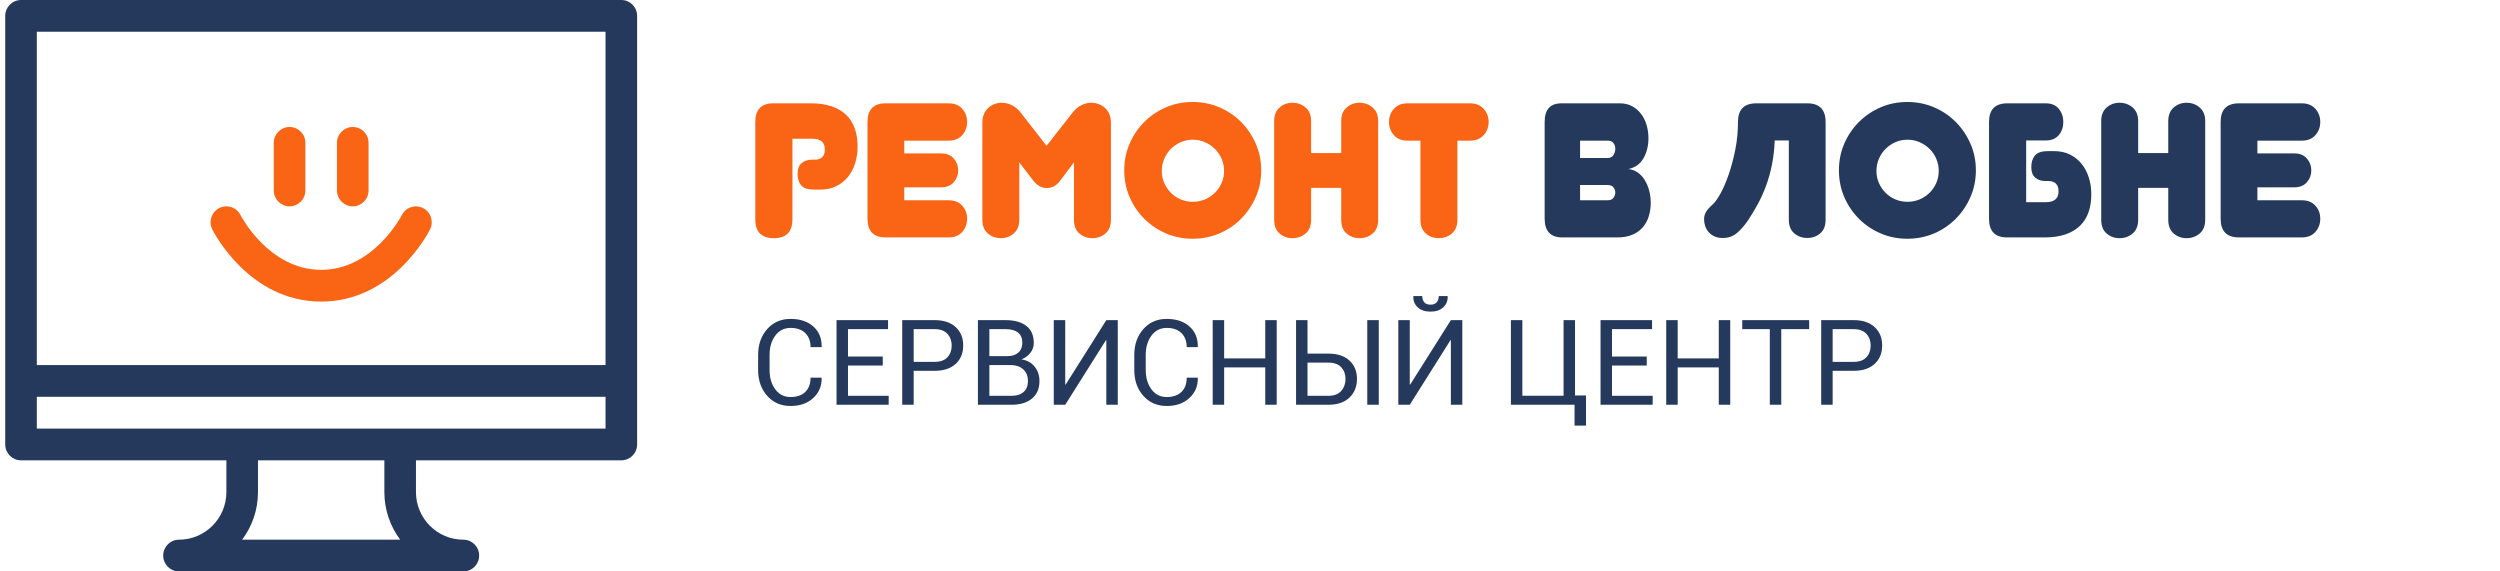
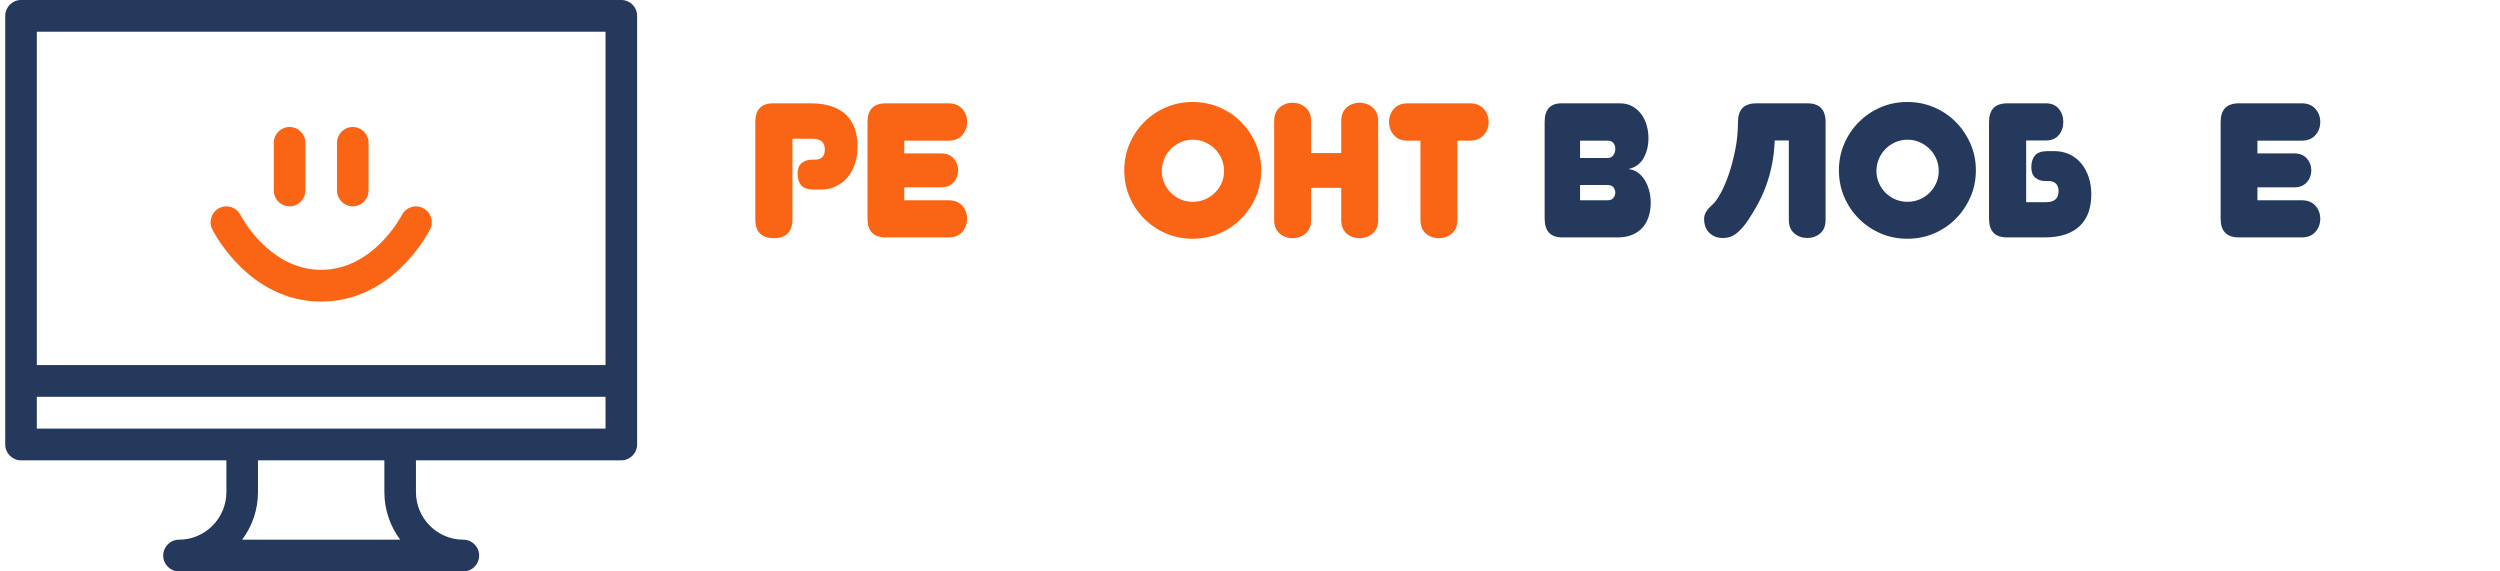
<svg xmlns="http://www.w3.org/2000/svg" xml:space="preserve" width="210px" height="48px" version="1.1" style="shape-rendering:geometricPrecision; text-rendering:geometricPrecision; image-rendering:optimizeQuality; fill-rule:evenodd; clip-rule:evenodd" viewBox="0 0 21000000 4799758">
  <defs>
    <style type="text/css">
   
    .fil0 {fill:#24395C}
    .fil1 {fill:#F96514}
    .fil3 {fill:#24395C;fill-rule:nonzero}
    .fil2 {fill:#F96514;fill-rule:nonzero}
   
  </style>
  </defs>
  <g id="Слой_x0020_1">
    <g id="_2082995624240">
-       <path id="СЕРВИСНЫЙ-ЦЕНТР" class="fil0" d="M6368244 3107907l0 -126465c0,-87572 25285,-159914 75894,-217061 50646,-57109 116146,-85683 196538,-85683 80429,0 144380,21393 191927,64215 47509,42785 70640,99517 69317,170157l-983 2910 -92259 0c0,-49777 -14665,-89160 -43957,-118149 -29291,-28952 -70640,-43466 -124045,-43466 -53708,0 -96493,21657 -128392,64971 -31900,43276 -47850,96984 -47850,161124l0 127447c0,64782 15950,118792 47850,162106 31899,43276 74684,64933 128392,64933 53405,0 94754,-14400 124045,-43201 29292,-28800 43957,-68599 43957,-119396l92259 0 983 2948c1323,66709 -22148,122534 -70300,167473 -48190,44901 -111838,67389 -190944,67389 -80392,0 -145892,-28497 -196538,-85456 -50609,-56958 -75894,-129223 -75894,-216796l0 0zm658667 291972l0 -710938 432648 0 0 75705 -336458 0 0 229949 292010 0 0 75705 -292010 0 0 254403 341825 0 0 75176 -438015 0zm551780 0l0 -710938 271978 0c75856,0 134855,19540 176997,58583 42143,39081 63233,90521 63233,154320 0,64442 -21090,116033 -63233,154774 -42142,38741 -101141,58130 -176997,58130l-175788 0 0 285131 -96190 0zm96190 -360345l175788 0c48190,0 84133,-12926 107907,-38816 23773,-25890 35641,-58508 35641,-97891 0,-39383 -11943,-72265 -35868,-98647 -23925,-26381 -59831,-39534 -107680,-39534l-175788 0 0 274888zm539572 360345l0 -710938 231915 0c74231,0 132323,16025 174314,48114 41991,32051 63005,80165 63005,144266 0,30615 -9449,58017 -28309,82282 -18898,24265 -43956,42747 -75213,55408 46564,6539 83415,26722 110590,60549 27175,33865 40782,73740 40782,119661 0,65085 -21166,114824 -63459,149142 -42332,34357 -99630,51516 -171895,51516l-281730 0zm96190 -75176l185540 0c43956,0 78048,-10847 102313,-32466 24227,-21657 36359,-52347 36359,-92071 0,-39383 -12359,-71094 -37115,-95207 -24719,-24076 -58092,-36927 -100083,-38552l-6350 0 -180664 0 0 258296zm0 -333509l155757 0c35792,0 64933,-9827 87383,-29557 22489,-19691 33714,-47093 33714,-82243 0,-38439 -12132,-67163 -36397,-86212 -24227,-19049 -59150,-28536 -104732,-28536l-135725 0 0 226548zm541009 408685l0 -710938 96190 0 0 541500 2948 982 342278 -542482 96190 0 0 710938 -96190 0 0 -541991 -2948 -983 -342278 542974 -96190 0zm676279 -291972l0 -126465c0,-87572 25323,-159914 75932,-217061 50608,-57109 116146,-85683 196538,-85683 80391,0 144379,21393 191889,64215 47547,42785 70640,99517 69355,170157l-983 2910 -92297 0c0,-49777 -14627,-89160 -43957,-118149 -29291,-28952 -70640,-43466 -124007,-43466 -53708,0 -96531,21657 -128430,64971 -31900,43276 -47850,96984 -47850,161124l0 127447c0,64782 15950,118792 47850,162106 31899,43276 74722,64933 128430,64933 53367,0 94716,-14400 124007,-43201 29330,-28800 43957,-68599 43957,-119396l92297 0 983 2948c1285,66709 -22148,122534 -70338,167473 -48152,44901 -111800,67389 -190906,67389 -80392,0 -145930,-28497 -196538,-85456 -50609,-56958 -75932,-129223 -75932,-216796l0 0zm658704 291972l0 -710938 96191 0 0 321302 345226 0 0 -321302 96190 0 0 710938 -96190 0 0 -313969 -345226 0 0 313969 -96191 0zm700205 0l0 -710938 96190 0 0 281276 175296 0c75856,0 134856,19427 176998,58319 42180,38929 63232,90445 63232,154547 0,64479 -21165,116713 -63459,156739 -42331,40063 -101255,60057 -176771,60057l-271486 0zm96190 -75176l175296 0c47850,0 83831,-13757 107907,-41273 24076,-27515 36133,-61267 36133,-101330 0,-38741 -11943,-71094 -35868,-97135 -23925,-26079 -59982,-39081 -108172,-39081l-175296 0 0 278819zm501965 75176l0 -710938 96682 0 0 710938 -96682 0zm260753 0l0 -710938 96190 0 0 541500 2910 982 342317 -542482 96190 0 0 710938 -96190 0 0 -541991 -2949 -983 -342278 542974 -96190 0zm126465 -910159l982 -2911 73702 0c0,21468 5556,38892 16630,52234 11036,13342 28649,20032 52725,20032 23434,0 40857,-6766 52234,-20297 11414,-13493 17084,-30841 17084,-51969l73739 0 983 2911c1285,37758 -11226,68523 -37607,92297 -26344,23773 -61834,35641 -106433,35641 -44939,0 -80580,-11868 -106924,-35641 -26381,-23774 -38741,-54539 -37115,-92297l0 0zm819336 910159l0 -710938 96190 0 0 635271 346209 0 0 -635271 96190 0 0 632814 92260 0 0 253421 -96190 0 0 -175297 -534659 0zm752929 0l0 -710938 432648 0 0 75705 -336458 0 0 229949 292010 0 0 75705 -292010 0 0 254403 341825 0 0 75176 -438015 0zm551780 0l0 -710938 96190 0 0 321302 345227 0 0 -321302 96190 0 0 710938 -96190 0 0 -313969 -345227 0 0 313969 -96190 0zm638673 -635233l0 -75705 562023 0 0 75705 -234372 0 0 635233 -96190 0 0 -635233 -231461 0zm663089 635233l0 -710938 271978 0c75856,0 134855,19540 176997,58583 42180,39081 63233,90521 63233,154320 0,64442 -21053,116033 -63233,154774 -42142,38741 -101141,58130 -176997,58130l-175788 0 0 285131 -96190 0zm96190 -360345l175788 0c48189,0 84171,-12926 107907,-38816 23773,-25890 35641,-58508 35641,-97891 0,-39383 -11943,-72265 -35868,-98647 -23925,-26381 -59831,-39534 -107680,-39534l-175788 0 0 274888z" />
      <g id="noun_128895_cc-copy">
        <path id="Shape" class="fil0" d="M5219140 -151l-5042596 0c-73324,0 -132701,59679 -132701,133343l0 3600046c0,73664 59377,133343 132701,133343l1725074 0 0 266649c0,220576 -178547,399992 -398103,399992 -73286,0 -132701,59680 -132701,133344 0,73664 59415,133343 132701,133343l2388616 0c73286,0 132701,-59679 132701,-133343 0,-73664 -59415,-133344 -132701,-133344 -219556,0 -398103,-179416 -398103,-399992l0 -266649 1725112 0c73286,0 132701,-59679 132701,-133343l0 -3600046c0,-73664 -59415,-133343 -132701,-133343l0 0zm-3185124 4533373c83453,-111497 133003,-250018 133003,-399992l0 -266649 1061608 0 0 266649c0,149974 49588,288495 133003,399992l-1327614 0 0 0zm3052423 -933328l-4777194 0 0 -266687 4777194 0 0 266687 0 0zm0 -533336l-4777194 0 0 -2800022 4777194 0 0 2800022 0 0z" />
        <path id="Path" class="fil1" d="M2697823 2533222c605866,0 902563,-582243 914884,-607037 32693,-65727 6236,-145514 -59075,-178509 -65235,-33147 -144947,-6615 -178093,58848 -2306,4611 -237622,460012 -677716,460012 -440094,0 -675372,-455401 -677489,-459634 -32807,-65841 -112442,-92411 -178056,-59604 -65500,32957 -92070,113009 -59339,178887 12321,24794 309018,607037 914884,607037zm265402 -800022c73323,0 132701,-59680 132701,-133344l0 -399992c0,-73664 -59378,-133343 -132701,-133343 -73286,0 -132701,59679 -132701,133343l0 399992c0,73664 59415,133344 132701,133344zm-530804 0c73324,0 132701,-59680 132701,-133344l0 -399992c0,-73664 -59377,-133343 -132701,-133343 -73286,0 -132701,59679 -132701,133343l0 399992c0,73664 59415,133344 132701,133344z" />
      </g>
    </g>
    <path class="fil2" d="M6656588 1840578c0,106659 -51743,159989 -155227,159989 -104506,0 -156777,-52272 -156777,-156777l0 -819223c0,-104543 50117,-156777 150389,-156777l316804 0c67201,0 125595,8505 175183,25588 49626,17046 90408,41311 122421,72795 31975,31484 55711,69620 71207,114408 15459,44788 23169,94942 23169,150389 0,51213 -7181,98949 -21581,143208 -14401,44259 -34924,82395 -61608,114408 -26646,31975 -59188,57336 -97588,76007 -38401,18633 -82130,27969 -131189,27969l-54426 0c-51176,0 -86930,-11981 -107189,-35982 -20258,-24000 -30388,-56278 -30388,-96795 0,-40555 11188,-70413 33601,-89613 22375,-19201 50646,-28801 84776,-28801l25625 0c26646,0 47434,-6916 62401,-20787 14929,-13871 22375,-35226 22375,-64026 0,-31976 -9071,-55182 -27175,-69582 -18142,-14401 -43768,-21582 -76801,-21582l-168002 0 0 675184z" />
    <path id="1" class="fil2" d="M7440547 1994179c-102388,0 -153602,-52271 -153602,-156814l0 -812798c0,-104543 51214,-156777 153602,-156777l528007 0c49059,0 87195,15459 114408,46376 27213,30955 40781,67730 40781,110401 0,42672 -13568,79485 -40781,110402 -27213,30954 -65349,46413 -114408,46413l-372780 0 0 107189 310379 0c44826,0 79749,14135 104808,42406 25058,28272 37607,61607 37607,100008 0,38400 -12549,71736 -37607,100008 -25059,28233 -59982,42369 -104808,42369l-310379 0 0 108814 372780 0c49059,0 87195,15193 114408,45619 27213,30388 40781,66898 40781,109570 0,42671 -13568,79484 -40781,110401 -27213,30955 -65349,46413 -114408,46413l-528007 0z" />
-     <path id="2" class="fil2" d="M8790952 1579787c-41613,0 -79485,-21884 -113614,-65614l-115202 -150389 0 481594c0,50117 -15458,88517 -46375,115201 -30955,26684 -66672,39988 -107227,39988 -42671,0 -79446,-13040 -110401,-39194 -30917,-26117 -46375,-64782 -46375,-115995l0 -817598c0,-25588 4535,-48794 13568,-69620 9071,-20788 21090,-38136 36020,-51969 14929,-13871 32277,-24567 52006,-32013 19730,-7484 40253,-11188 61608,-11188 27704,0 55446,6652 83188,19994 27742,13342 51742,32807 72001,58395l220803 283203 222390 -283203c20258,-25588 43994,-45053 71207,-58395 27213,-13342 54653,-19994 82395,-19994 21354,0 41878,3704 61607,11188 19729,7446 37342,18142 52801,32013 15458,13833 27742,31181 36813,51969 9033,20826 13568,44032 13568,69620l0 817598c0,51213 -15458,89878 -46375,115995 -30955,26154 -67730,39194 -110401,39194 -41614,0 -77595,-13040 -108021,-39194 -30388,-26117 -45581,-64782 -45581,-115995l0 -481594 -113614 150389c-18142,24530 -36776,41614 -55976,51214 -19200,9600 -39496,14400 -60813,14400z" />
    <path id="3" class="fil2" d="M9443722 1430985c0,-80014 14929,-154660 44826,-224015 29859,-69318 70905,-130131 123176,-182403 52272,-52271 113085,-93317 182403,-123176 69355,-29897 144001,-44826 224015,-44826 80014,0 154925,14929 224809,44826 69847,29859 130660,70905 182402,123176 51705,52272 92789,113085 123177,182403 30425,69355 45619,144001 45619,224015 0,79976 -15194,154660 -45619,223978 -30388,69355 -71472,130130 -123177,182402 -51742,52271 -112555,93355 -182402,123214 -69884,29859 -144795,44788 -224809,44788 -80014,0 -154660,-14929 -224015,-44788 -69318,-29859 -130131,-70943 -182403,-123214 -52271,-52272 -93317,-113047 -123176,-182402 -29897,-69318 -44826,-144002 -44826,-223978zm315217 4800c0,36246 6916,70111 20787,101595 13871,31446 32543,58924 56014,82395 23471,23471 50948,41877 82394,55219 31484,13304 65349,19994 101595,19994 36284,0 70149,-6690 101595,-19994 31484,-13342 59226,-31748 83227,-55219 24000,-23471 42936,-50949 56769,-82395 13871,-31484 20825,-65349 20825,-101595 0,-36284 -6954,-70413 -20825,-102426 -13833,-31976 -32769,-59718 -56769,-83189 -24001,-23471 -51743,-42142 -83227,-56013 -31446,-13833 -65311,-20788 -101595,-20788 -36246,0 -70111,6955 -101595,20788 -31446,13871 -58923,32542 -82394,56013 -23471,23471 -42143,51213 -56014,83189 -13871,32013 -20787,66142 -20787,102426z" />
    <path id="4" class="fil2" d="M11576536 1845378c0,51213 -15458,89878 -46413,115995 -30917,26154 -67730,39194 -110363,39194 -41614,0 -77633,-13040 -108021,-39194 -30387,-26117 -45581,-64782 -45581,-115995l0 -267216 -252816 0 0 267216c0,51213 -15459,89878 -46413,115995 -30917,26154 -67730,39194 -110402,39194 -41575,0 -77594,-13040 -107982,-39194 -30426,-26117 -45620,-64782 -45620,-115995l0 -828786c0,-49096 15194,-86968 45620,-113614 30388,-26683 66407,-39988 107982,-39988 42672,0 79485,13305 110402,39988 30954,26646 46413,64518 46413,113614l0 268766 252816 0 0 -268766c0,-49096 15194,-86968 45581,-113614 30388,-26683 66407,-39988 108021,-39988 42633,0 79446,13305 110363,39988 30955,26646 46413,64518 46413,113614l0 828786z" />
    <path id="5" class="fil2" d="M12242157 1845378c0,51213 -15458,89878 -46413,115995 -30917,26154 -67730,39194 -110401,39194 -41576,0 -77595,-13040 -107983,-39194 -30425,-26117 -45619,-64782 -45619,-115995l0 -663996 -108776 0c-49097,0 -87233,-15459 -114408,-46413 -27213,-30917 -40819,-67730 -40819,-110402 0,-42671 13606,-79446 40819,-110401 27175,-30917 65311,-46376 114408,-46376l524794 0c49059,0 87459,15459 115201,46376 27742,30955 41575,67730 41575,110401 0,42672 -13833,79485 -41575,110402 -27742,30954 -66142,46413 -115201,46413l-105602 0 0 663996z" />
    <path id="6" class="fil3" d="M13272583 1181382l0 145589 231990 0c21317,0 37342,-8013 48001,-24000 10658,-15988 15987,-34130 15987,-54388 0,-17084 -5064,-32542 -15193,-46414 -10130,-13871 -26382,-20787 -48795,-20787l-231990 0zm0 372779l0 128015 231990 0c22413,0 38665,-6917 48795,-20788 10129,-13871 15193,-28271 15193,-43201 0,-16025 -5064,-30690 -15193,-43994 -10130,-13342 -26382,-20032 -48795,-20032l-231990 0zm-297604 -529594c0,-104543 46905,-156777 140789,-156777l491194 0c39459,0 74155,8240 104014,24794 29859,16517 54917,38401 75176,65576 20296,27213 35490,58432 45619,93620 10129,35188 15194,70943 15194,107189 0,63988 -13606,120266 -40782,168796 -27213,48530 -69619,79220 -127220,91995 28800,3212 54690,12812 77595,28800 22942,16025 42406,36813 58394,62401 16025,25625 28536,54955 37607,88026 9071,33071 13606,67730 13606,103976 0,39497 -5329,76801 -15987,112027 -10659,35188 -27213,66105 -49626,92788 -22375,26684 -51440,47736 -87195,63195 -35717,15458 -78124,23206 -127183,23206l-462393 0c-99214,0 -148802,-52800 -148802,-158402l0 -811210z" />
    <path id="7" class="fil3" d="M15181382 867790c102389,0 153602,52234 153602,156777l0 820811c0,51213 -15194,89613 -45582,115201 -30426,25588 -66407,38401 -108020,38401 -41613,0 -77859,-12813 -108776,-38401 -30955,-25588 -46414,-63988 -46414,-115201l0 -665584 -118414 0c-3174,73589 -10923,141054 -23206,202397 -12246,61304 -28271,119170 -48001,173596 -19729,54388 -42633,105865 -68788,154395 -26117,48530 -55182,96795 -87195,144796 -27742,40517 -57865,74684 -90407,102388 -32542,27742 -72266,41614 -119208,41614 -27704,0 -51440,-4801 -71207,-14401 -19730,-9600 -35982,-21883 -48795,-36813 -12775,-14929 -22110,-31710 -28006,-50381 -5859,-18672 -8769,-37607 -8769,-56807 0,-20259 5065,-39724 15194,-58395 10129,-18671 29065,-40290 56807,-64820 20259,-18104 42671,-49588 67201,-94376 24529,-44825 47471,-98420 68788,-160821 21317,-62400 39459,-131189 54388,-206402 14930,-75176 22413,-152241 22413,-231197 0,-104543 51213,-156777 153602,-156777l428793 0z" />
    <path id="8" class="fil3" d="M15446973 1430985c0,-80014 14929,-154660 44825,-224015 29859,-69318 70905,-130131 123177,-182403 52271,-52271 113085,-93317 182402,-123176 69355,-29897 144002,-44826 224015,-44826 80014,0 154925,14929 224810,44826 69846,29859 130659,70905 182402,123176 51704,52272 92788,113085 123176,182403 30426,69355 45620,144001 45620,224015 0,79976 -15194,154660 -45620,223978 -30388,69355 -71472,130130 -123176,182402 -51743,52271 -112556,93355 -182402,123214 -69885,29859 -144796,44788 -224810,44788 -80013,0 -154660,-14929 -224015,-44788 -69317,-29859 -130131,-70943 -182402,-123214 -52272,-52272 -93318,-113047 -123177,-182402 -29896,-69318 -44825,-144002 -44825,-223978zm315216 4800c0,36246 6917,70111 20788,101595 13871,31446 32542,58924 56013,82395 23471,23471 50949,41877 82395,55219 31484,13304 65349,19994 101595,19994 36284,0 70149,-6690 101595,-19994 31484,-13342 59226,-31748 83226,-55219 24000,-23471 42936,-50949 56769,-82395 13871,-31484 20826,-65349 20826,-101595 0,-36284 -6955,-70413 -20826,-102426 -13833,-31976 -32769,-59718 -56769,-83189 -24000,-23471 -51742,-42142 -83226,-56013 -31446,-13833 -65311,-20788 -101595,-20788 -36246,0 -70111,6955 -101595,20788 -31446,13871 -58924,32542 -82395,56013 -23471,23471 -42142,51213 -56013,83189 -13871,32013 -20788,66142 -20788,102426z" />
    <path id="9" class="fil3" d="M16858190 1994179c-100272,0 -150389,-52271 -150389,-156814l0 -812798c0,-104543 51175,-156777 153602,-156777l323191 0c48001,0 84512,15459 109608,46376 25059,30955 37607,67730 37607,110401 0,42672 -12548,79220 -37607,109608 -25096,30388 -61607,45619 -109608,45619l-164789 0 0 518369 168002 0c33034,0 58659,-7446 76801,-22375 18104,-14929 27175,-38400 27175,-70413 0,-27743 -7446,-48795 -22375,-63195 -14967,-14400 -35755,-21619 -62401,-21619l-25625 0c-34130,0 -62401,-9336 -84776,-27969 -22413,-18671 -33600,-48265 -33600,-88820 0,-40517 10129,-73059 30387,-97589 20259,-24529 56014,-36813 107189,-36813l54426 0c49059,0 92789,9336 131189,28007 38400,18671 70943,44259 97589,76801 26683,32542 47207,70943 61607,115201 14400,44259 21581,91995 21581,143208 0,55447 -7710,105337 -23169,149596 -15496,44259 -39232,82130 -71207,113614 -32013,31446 -72795,55711 -122420,72795 -49588,17046 -107983,25587 -175184,25587l-316804 0z" />
-     <path id="10" class="fil3" d="M18523774 1845378c0,51213 -15459,89878 -46414,115995 -30917,26154 -67730,39194 -110363,39194 -41613,0 -77633,-13040 -108021,-39194 -30387,-26117 -45581,-64782 -45581,-115995l0 -267216 -252816 0 0 267216c0,51213 -15458,89878 -46413,115995 -30917,26154 -67730,39194 -110402,39194 -41575,0 -77594,-13040 -107982,-39194 -30426,-26117 -45619,-64782 -45619,-115995l0 -828786c0,-49096 15193,-86968 45619,-113614 30388,-26683 66407,-39988 107982,-39988 42672,0 79485,13305 110402,39988 30955,26646 46413,64518 46413,113614l0 268766 252816 0 0 -268766c0,-49096 15194,-86968 45581,-113614 30388,-26683 66408,-39988 108021,-39988 42633,0 79446,13305 110363,39988 30955,26646 46414,64518 46414,113614l0 828786z" />
    <path id="11" class="fil3" d="M18806977 1994179c-102389,0 -153602,-52271 -153602,-156814l0 -812798c0,-104543 51213,-156777 153602,-156777l528007 0c49059,0 87195,15459 114407,46376 27213,30955 40782,67730 40782,110401 0,42672 -13569,79485 -40782,110402 -27212,30954 -65348,46413 -114407,46413l-372780 0 0 107189 310379 0c44826,0 79749,14135 104808,42406 25058,28272 37606,61607 37606,100008 0,38400 -12548,71736 -37606,100008 -25059,28233 -59982,42369 -104808,42369l-310379 0 0 108814 372780 0c49059,0 87195,15193 114407,45619 27213,30388 40782,66898 40782,109570 0,42671 -13569,79484 -40782,110401 -27212,30955 -65348,46413 -114407,46413l-528007 0z" />
  </g>
</svg>